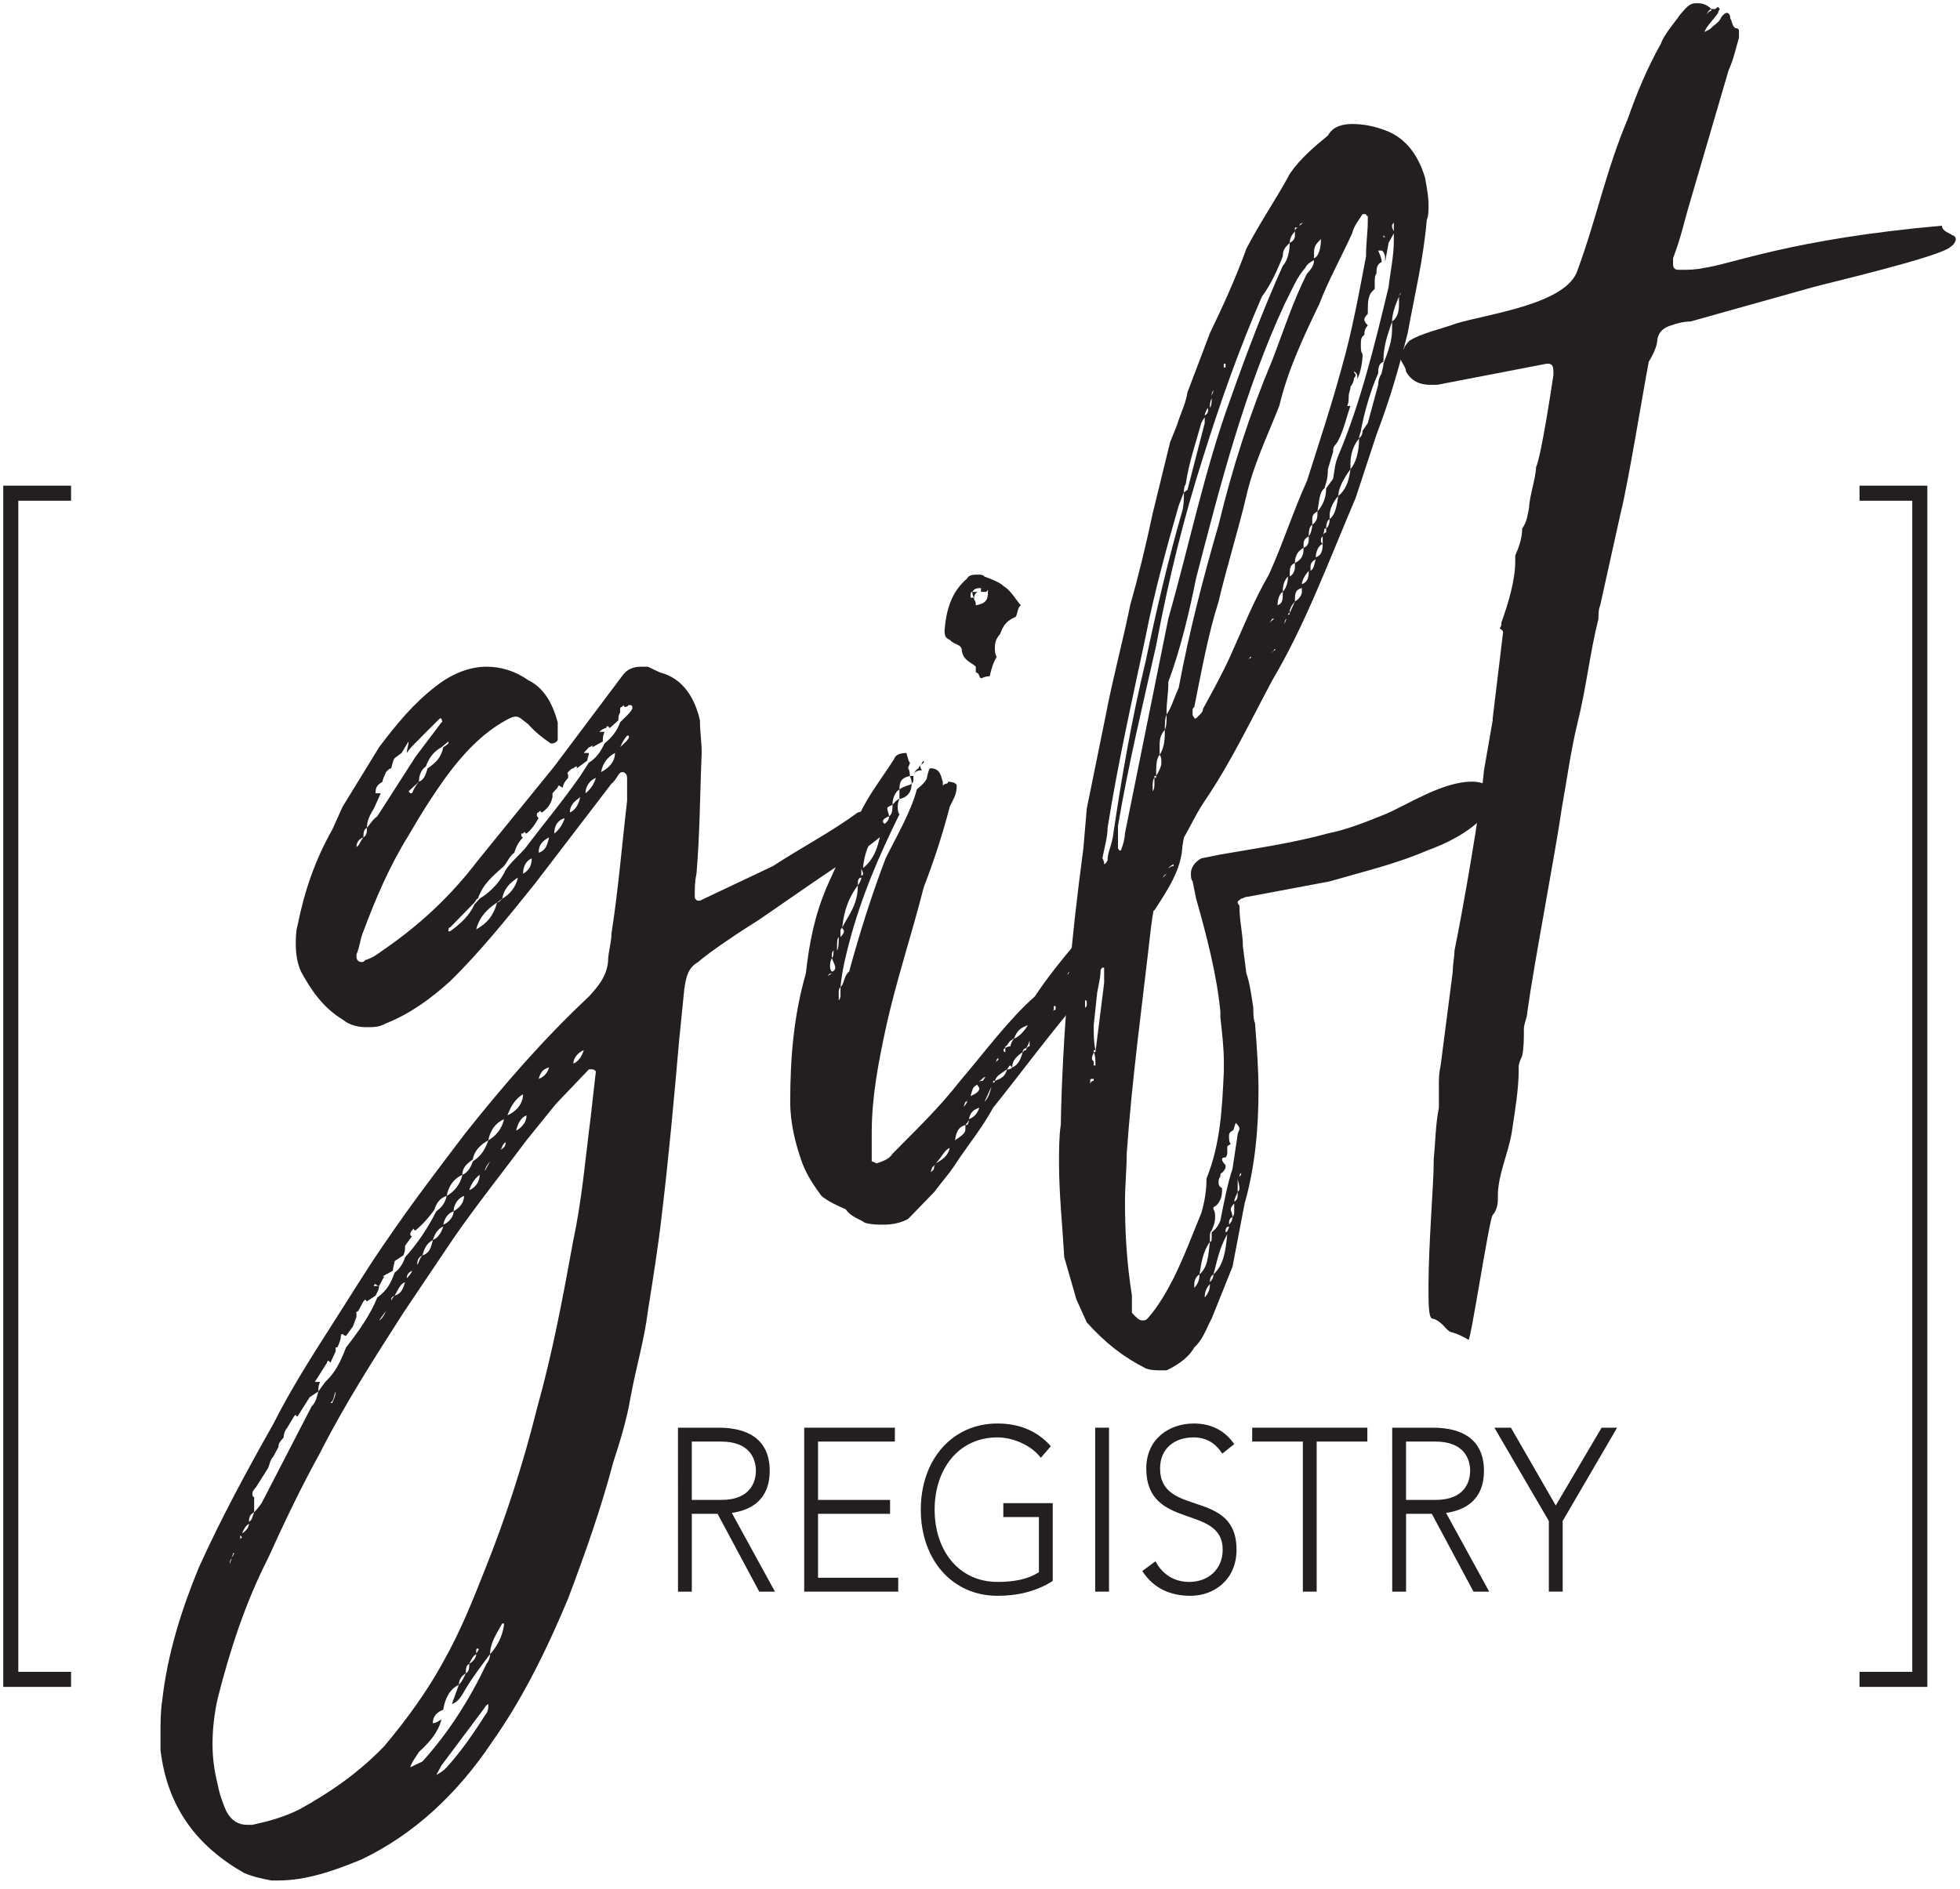
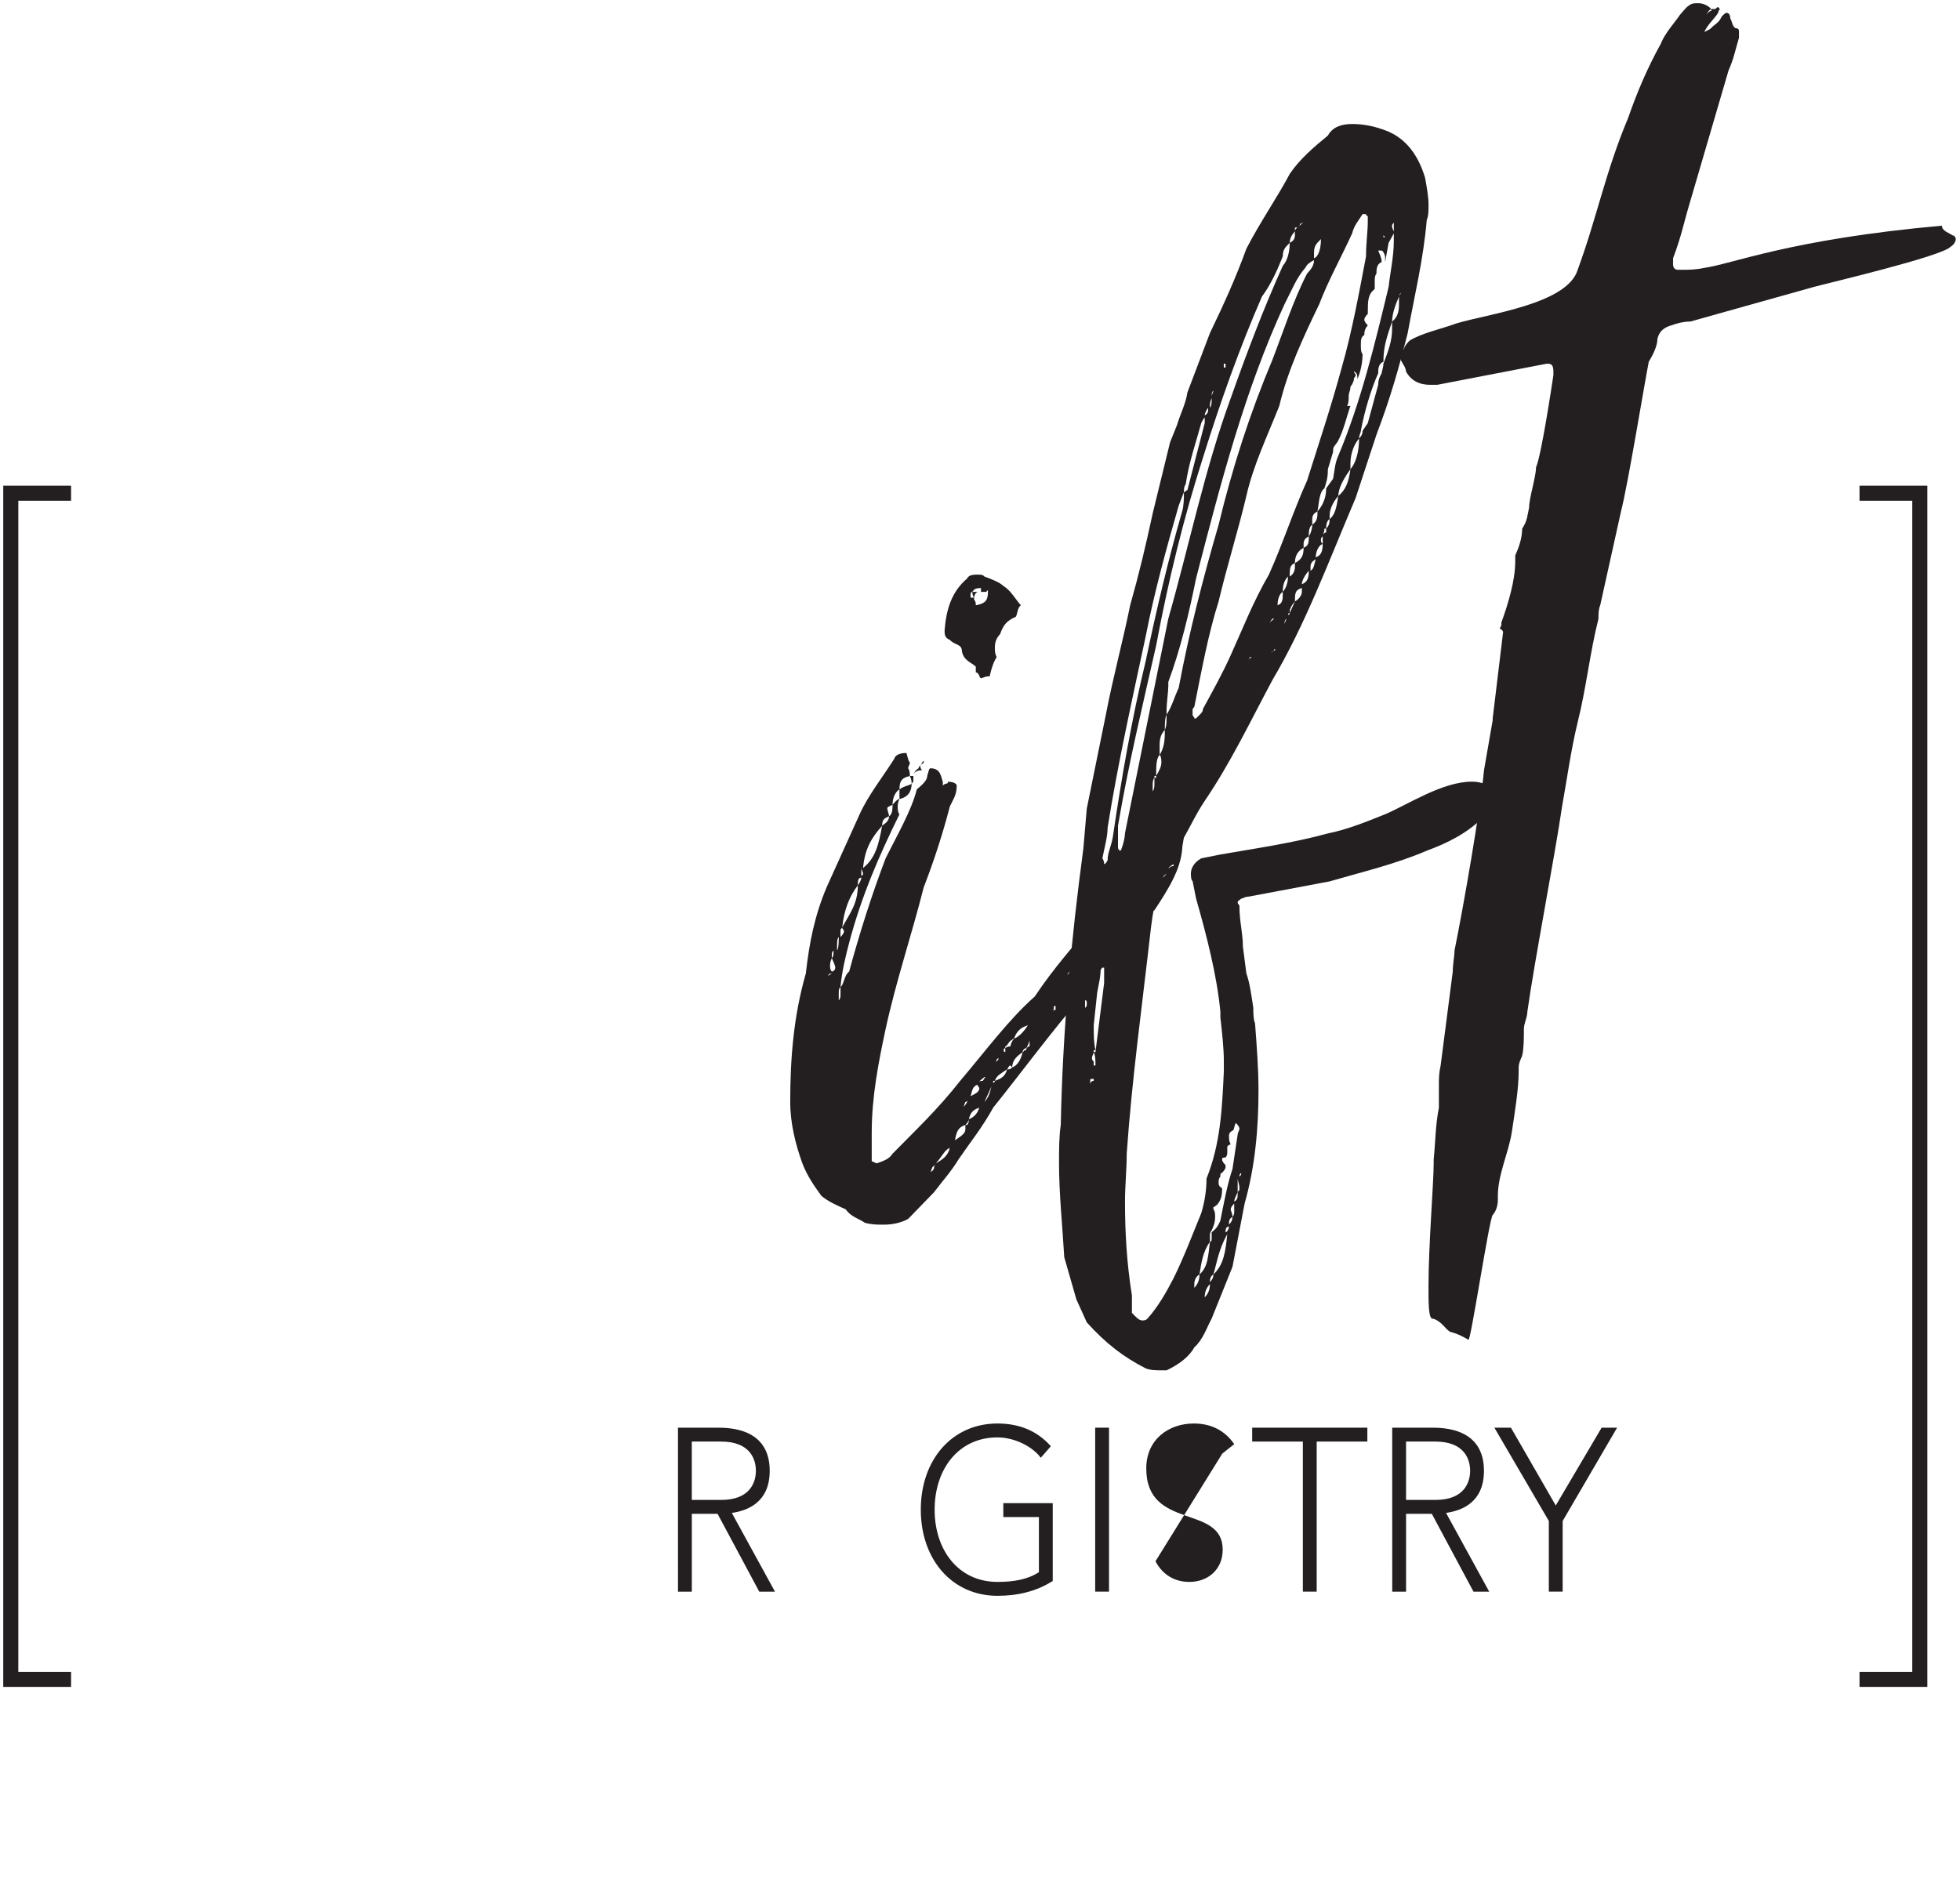
<svg xmlns="http://www.w3.org/2000/svg" height="160" viewBox="0 0 166 160" width="166">
  <g fill="none" fill-rule="evenodd">
    <g fill="#231f20" transform="translate(12.827 -.797)">
      <path d="m87.15 71.242c-.441.162-.587.326-.735.65v.65c.441-.163.735-.814.735-1.3zm-.587 2.762c-.294.162-.442.323-.442.323.148 0 .148-.161.442-.161zm-.587.813c-.295.161-.295.325-.295.325zm.145-1.951c-.441.326-.735.814-.88 1.462.44-.323.735-.648.88-1.462zm-1.322 3.574c-.44.163-.734.488-.882.976.442-.163.882-.326.882-.813zm0-1.786c-.44.325-.734.488-.734.975-.148.162-.148.162-.148.325.442-.162.735-.487.882-1.299zm-1.321 2.112c-.441.162-.882.487-1.469 1.299.734-.162 1.028-.488 1.469-1.299zm-1.763 3.249c-.441.161-.588.487-1.028 1.136.735-.161.882-.487 1.028-1.136zm-.588-1.137-.44.487v.488c.293-.163.293-.163.293-.326s.147-.325.147-.649zm-.882 2.599c0-.162.148-.162.442-.326-.294.163-.442.163-.442.326zm.148-1.3-.148.163s.148 0 .148-.163zm-.587 2.112c-.294 0-.294.163-.441.326zm-.441.65c-.147 0-.147.162-.294.162-.147.325-.147.488-.294.488.148 0 .294-.163.294-.163zm.293-1.949c-.587.161-.882.325-.882.811l-.145.487c.44-.325.734-.65 1.027-1.298zm-2.056 2.435c0-.162.294-.487.441-.487v-.162l-.441.487zm-1.029 2.599h-.145c0 .325 0 .325-.148.488.148-.163.148-.163.293-.163zm-1.614 1.95c0 .162-.148.162-.294.326.147-.163.294-.163.294-.326zm-.588.974c-.147.488-.293.65-.293.65-.148 0-.294.163-.294.325.147 0 0-.161.294-.161 0-.163.147-.326.293-.326zm-1.322-.161c.442-.162.882-.65 1.176-1.137-.441.162-.882.325-1.176 1.137zm.735 1.136c-.441.326-.882.65-.882 1.3.441-.163.734-.65.882-1.3zm-.882 1.3-.147-.163c-.147 0-.147.163-.294.326h.148s.147 0 .293-.162zm-.587-1.625c.147-.162.441-.162.441-.162 0-.162.147-.488.293-.649-.147 0-.147.161-.293.161-.294.326-.294.488-.441.488zm-.148.163s0 .161.148.161v-.325c-.148 0-.148.163-.148.163zm.294 1.624c-.44.325-.882.487-1.029.975.442-.163.883-.326 1.029-.975zm-1.029-.487c0-.163.148-.163.294-.326v-.162l-.147.162c0 .162-.148.162-.148.326zm0 1.462h-.145v.161s.145 0 .145-.161zm-.293.487-.587 1.299c.293-.325.441-.649.587-1.299zm-1.176-.326c.148-.161.294-.161.442-.161.147-.163.147-.326.293-.326h-.147zm.882-41.583v-.161l-.147.161h-.441v-.323c-.587 0-.587.162-.734.323h.44c-.293.163-.293.489-.293.65.148.163.148.326.148.488.88-.162 1.027-.488 1.027-1.138zm-1.469 42.72c.294-.161.735-.325.735-.648 0-.163-.148-.163-.148-.326-.44.162-.44.487-.587.974zm0-42.231h.294c-.147-.163-.147-.489-.147-.489-.148 0-.148.163-.148.326zm.735 43.206c-.441.162-.735.326-.882.976.441-.163.734-.489.882-.976zm-.882.976c0 .161-.147.325-.293.487h.147c.147-.162.147-.326.147-.487zm-.441-.976c0-.161.148-.161.294-.487v-.162c0 .162-.147.162-.147.162s-.148.326-.148.487zm.148 1.463c-.442.161-.735.325-.882 1.299.734-.488.882-.65.882-.975zm4.26-43.045c-.735.326-1.029.65-1.322 1.463-.294.325-.442.649-.442 1.136 0 .326 0 .488.148.814-.293.487-.441.974-.587 1.624-.441 0-.587.161-.735.161-.147 0-.147-.487-.44-.487v-.487c-.294-.325-1.029-.488-1.176-1.299 0-.65-.587-.487-1.028-.975-.441-.162-.441-.487-.441-.813.147-1.786.587-3.249 1.91-4.385.147-.326.587-.326.88-.326.294 0 .442 0 .588.163.441.162 1.322.487 1.615.811.588.326 1.029 1.137 1.469 1.625-.293.162-.293.813-.44.974zm-5.583 44.994c-.441.163-.588.65-1.176 1.299.587-.325 1.029-.649 1.176-1.299zm-1.176 1.299c0 .162-.148.162-.293.326 0 0-.148.325-.148.487 0-.162.293-.162.293-.487 0-.163.148-.163.148-.326zm-1.322-33.623s0 .162.148.325c-.442 0-.587.162-.735.326.148-.163.148-.326.441-.488 0-.162.294-.326.294-.487l.147-.162v.162c-.147.161-.294.161-.294.325zm-.882.811c-.734.163-.882.488-.882 1.137.442-.325.882-.325 1.029-.487 0-.162 0-.325-.148-.65zm-1.469 2.438c-.293.161-.441.161-.441.325 0 .162.148.487.148.649.293-.162.293-.649.293-.974zm-.293.974c-.294.163-.588.163-.588.813.147-.162.588-.325.588-.813zm-.588.813c-.88.974-1.469 1.95-1.615 3.573 1.028-.811 1.322-1.949 1.615-3.573zm-1.762 3.573v.65s.147 0 .147-.161c0-.163-.147-.326-.147-.489zm0 .814c-.294 0-.294.325-.294.649.147-.162.294-.487.294-.649zm-.294.649c-.735.975-1.175 2.112-1.322 3.574.587-1.137 1.322-1.949 1.322-3.574zm-1.322 3.574c-.147.162-.147.162-.147.325v.487c.147-.161.294-.323.294-.487 0-.162-.148-.162-.148-.325zm-.147 5.035c-.148.162-.148.325-.148.487v.65c.148-.162.148-.325.148-.487zm-.148-4.224c-.145.163-.145.326-.145 1.138.145-.163.145-.813.145-1.138zm-.441 1.138c-.147.162-.147.162-.147.649.147-.162.147-.326.147-.649zm-.147.649c-.148.325-.148.488-.148.65s0 .325.148.487c.147 0 .294-.162.294-.325s-.148-.488-.294-.813zm-.293 1.625c0-.163 0-.163.293-.326-.293 0-.293.162-.293.162zm6.022-15.107v-.813c-.293.163-.587.65-.587 1.3.294-.326.442-.488.587-.488-.145.325-.145.488-.145.649 0 .163 0 .489.145.65-1.762 3.574-3.231 6.985-4.26 10.883-.293 1.137-.587 2.274-.734 3.736.294-.162.294-.975.734-1.299.882-3.248 1.911-6.497 3.086-9.584.882-1.787 2.204-4.06 2.644-5.848.588-.487.882-.811.882-1.137.148-.487.148-.649.294-.649.882 0 .882.813 1.028 1.137v.325s.148-.162.294-.162c.148 0 .148-.162.148-.162.44 0 .734.162.734.325 0 .813-.294 1.137-.587 1.786-.588 2.274-1.323 4.55-2.204 6.823-1.028 4.062-2.35 7.96-3.232 12.02-.587 2.761-1.175 5.684-1.175 8.771v2.436c.145 0 .293.162.44.162.441-.162 1.029-.325 1.322-.811 1.911-1.95 3.819-3.737 5.729-6.172 2.204-2.599 4.115-5.198 6.318-7.147 1.617-2.436 3.379-4.386 5.142-6.498 2.352-2.599 4.408-5.36 6.318-7.959l.734-1.136c.294.487.294 1.136.442 1.623v.326c0 .325-.148.811-.148 1.137-.147 1.786-1.176 3.41-2.35 5.198-.587.325-1.175.649-1.322 1.136l-.147.163c-1.91 1.949-3.086 3.736-4.554 5.848-2.791 3.249-5.289 6.659-7.639 9.583-.882 1.624-2.057 3.087-2.938 4.386-.588.975-1.323 1.787-2.058 2.762l-2.203 2.273c-.587.326-1.322.487-2.057.487-.587 0-1.027 0-1.615-.161-.441-.326-1.175-.488-1.615-1.137-.734-.326-1.469-.65-2.057-1.137-.587-.813-1.176-1.625-1.617-2.762-.587-1.624-1.028-3.41-1.028-5.198 0-3.736.294-7.309 1.322-10.883.293-2.599.735-4.872 1.763-7.309l2.791-6.172c.735-1.624 1.91-3.086 2.939-4.711.147-.487.882-.487 1.028-.487.147.487.147.65.293.813 0 .161-.147.325-.147.487.147.162.147.649.147.649h.294v.326c0 .162 0 .162-.147.325 0 .65-.294 1.137-1.029 1.299z" fill-rule="nonzero" />
      <path d="m105.808 25.599s-.148.162-.148.326c0-.163.148-.163.148-.326zm-.735 2.438c.441-.326.587-.814.587-1.462v-.65c-.293.65-.587 1.462-.587 2.112zm.148-8.447c0 .162-.148.162-.148.323 0 .163 0 .163.148.488zm-.882 1.298h.147l-.147-.161zm.734 7.796v-.648c-.44 1.298-.734 2.111-.734 3.41-.441.162-.441.65-.441.975-.588 1.299-1.176 3.249-1.469 4.873 0 .162-.148.325-.148.65.148-.163.293-.326.293-.65l.442-.65.882-3.249c0-.161 0-.487.293-.974 0-.162.148-.488.148-.813.44-1.137.734-1.949.734-2.924zm-2.791 9.26c-.441.487-.734 1.298-.734 2.112v.487c.44-.487.734-1.463.734-2.599zm-1.763 4.872c.587-.487.882-1.137 1.029-2.273-.587.811-1.029 1.624-1.029 2.273zm0 0c-.44.487-.734 1.137-.734 1.625v.325c.441-.325.587-.975.734-1.95zm-1.027 2.762c.145-.163.293-.325.293-.813-.293.162-.293.649-.293.813zm0 0h-.148c0 .325-.147.487-.147.649 0-.162.147-.325.294-.325zm-.294.649c-.148.162-.148.162-.148.325 0 .163 0 .163.148.325zm4.554-22.252c-.148.161-.148.487-.148.648v.65c-.587.487-.587.975-.587 2.112-.148.162-.294.325-.294.487 0 .163.147.325.294.488-.294.323-.294.649-.294.813-.293.161-.293.487-.293.811v.162c0 .162 0 .488.145.649 0 .65-.145 1.463-.44 2.112 0-.325 0-.487-.294-.649 0 .162.147.162.147.325 0 .163-.147.163-.147.325 0 .162-.147.487-.293.65 0 .325-.148.487-.148.813 0 .161 0 .649-.147.811h.294c-.294.811-.587 2.112-1.029 2.923-.147.326-.44.488-.44.813v.162l-.442 1.463c0 .811-.145 1.136-.293 1.624-.441.325-.441 1.136-.587 1.95.441-.488.735-1.137.735-1.95l.587-.813c.147-.811.147-1.298.44-1.949 1.911-4.548 3.086-9.421 4.26-14.294.148-1.299.442-2.599.442-3.898v-.65l-.442.813-.293 1.624v-.487c-.147-.488-.294-.488-.294-.488h-.293c.293.65.293.813.293.975-.44.162-.44.65-.44.976zm-5.143 24.038c.441-.161.588-.487.588-1.137-.441.163-.588.813-.588 1.137zm-.147-25.826v.487c.441-.162.587-.975.587-1.624-.293.325-.587.487-.587 1.137zm.294 21.928c-.294.161-.442.325-.442.649v.488c.442-.326.442-.65.442-1.137zm-.148 4.06c-.294.162-.441.325-.441.65v.323c.294-.162.294-.487.441-.974zm-.587-1.95c.147-.162.293-.649.293-.974-.293.161-.293.649-.293.974zm0 0c-.294.162-.441.325-.441.649v.326c.441-.162.441-.487.441-.975zm0 2.923c-.294.325-.588.814-.588 1.138.442-.163.588-.488.588-1.138zm-.882-29.075c0-.163.148-.163.293-.325l.148-.162c-.148.162-.293.162-.293.162 0 .161-.148.161-.148.325zm.293 30.862v-.326c-.587.163-.587.488-.587 1.138.294-.163.587-.488.587-.813zm-.587-2.436c.587-.325.735-.649.735-1.299-.587.325-.735.811-.735 1.299zm0-28.101c0-.162.148-.325.294-.325h-.294zm0 31.35c-.293.325-.44.649-.44.813v.161zm0-2.923v-.326c-.44.162-.44.487-.44 1.137.293-.163.44-.488.44-.811zm-.44-27.452c.293-.162.44-.325.44-.649v-.326c-.147.162-.44.487-.44.975zm-.148 31.512s.148 0 .148-.163c-.148 0-.148.163-.148.163zm-.147.325c-.148.162-.148.325-.148.487 0-.162.148-.325.148-.487zm.147-3.574c-.294.326-.44.65-.44 1.299.293-.326.44-.813.44-1.299zm-.44 1.299c-.294.162-.442.649-.442 1.137.442-.162.442-.488.442-1.137zm-.735 4.873c0 .162-.147.162-.294.326l.441-.326zm-.147-2.599s-.148.162-.294.487c.147-.325.294-.325.441-.487zm-1.911 3.249c0 .162-.147.162-.147.323 0-.161.147-.161.293-.323zm-.88 44.018.145-.161v-.163c-.145.163-.145.163-.145.325zm0 .975c0-.325-.148-.649-.148-.811v1.137c.148-.163.148-.163.148-.326zm-.148.326c-.147.325-.294.649-.294.811.294-.162.294-.325.294-.811zm-.294 1.624v-.65c-.147.163-.293.325-.293.488 0 .162.147.325.147.649.147-.162.147-.325.147-.487zm-.44 1.137c.147-.162.293-.326.293-.65-.293.162-.293.325-.293.65zm0 .162c-.294 0-.294.326-.294.487.147 0 .294-.325.294-.487zm-.442-72.77h.148v-.325h-.148zm.294 73.419c-.734 1.299-.882 2.436-1.175 3.411.88-.811 1.028-1.95 1.175-3.411zm-1.321-70.982c0-.162.147-.326.147-.488-.147.162-.147.326-.147.488zm.147 74.393c-.294.162-.294.487-.294.65.148-.163.294-.325.294-.65zm2.204-12.345c0-.162-.148-.325-.294-.487-.148.162-.148.649-.294.649-.293.163-.293.325-.293.488 0 .162 0 .487.147.649-.294.162-.294.162-.294.325v.325c0 .163 0 .326-.147.488-.148 0-.293 0-.293.162 0 .162.145.326.293.487v.163c0 .162-.148.325-.293.487-.148 0-.148.163-.148.325-.147.163-.147.326-.147.487 0 .163 0 .326.294.488 0 .326 0 .65-.148.975-.147.325-.294.488-.587.649v.163c.147.162.147.487.147.649 0 .488-.147.813-.293 1.138-.148.161-.148.323-.148.487v.487c.148 0 .148-.162.148-.326v-.487c.44-.325.587-.649.734-.975.293-1.462.587-3.086 1.028-4.385l.441-2.924c0-.161.148-.325.148-.487zm-2.498-61.074c.148-.163.148-.488.148-.814-.148.326-.148.488-.148.814zm0 74.231c-.294.325-.441.65-.441 1.137.293-.326.441-.65.441-1.137zm-.441-73.583c.293-.161.293-.323.293-.648-.147.161-.293.487-.293.648zm.441 70.009c-.587.811-.735 1.786-.882 2.761.734-.649.734-1.624.882-2.761zm-.882 2.761c-.293.162-.441.487-.441.813v.325c.293-.325.441-.65.441-1.137zm10.137-82.189c-1.322 2.76-2.645 5.522-3.379 8.608-1.029 2.599-2.204 5.035-2.791 7.634-.735 3.087-1.617 5.848-2.35 8.935-.883 2.761-1.47 6.01-2.057 8.933-.147.163-.147.163-.147.325v.326c0 .161.147.161.147.325h.148c.293-.325.587-.488.587-.811.882-1.625 1.617-2.924 2.35-4.55 1.028-2.273 1.91-4.547 3.232-6.823 1.176-2.599 2.056-5.359 3.232-7.958 1.028-3.249 2.056-6.336 2.938-9.585.882-3.086 1.469-6.335 2.056-9.42 0-1.137.148-2.112.148-2.923v-.488c-.148 0-.148-.162-.148-.162h-.294c-.293.487-.734.974-.88 1.624-.882 1.95-2.057 4.06-2.791 6.011zm-11.459 15.917c.148 0 .148-.162.294-.162l1.469-5.686v-.487s-.147.162-.294.487c-.44 1.625-1.028 3.249-1.321 5.198-.148.163-.148.488-.148.65zm11.019-19.654c-.294.162-.587.325-.735.649-.734.813-1.175 1.951-1.763 3.088-3.379 7.308-5.435 15.267-7.491 23.227-.588 2.923-1.323 6.01-2.35 8.771v.325c0 .488-.148 1.463-.148 2.112v.326c.441-.65.587-1.3 1.029-2.274.88-4.711 2.056-9.259 3.379-13.806 1.175-4.874 2.644-9.421 4.554-13.97.882-2.274 1.762-5.035 2.938-7.308.293-.326.587-.65.587-1.138zm-12.487 38.497c-.147.325-.147.811-.147 1.298.147-.323.147-.649.147-1.298zm-.147 1.298c-.293.326-.441.65-.441 1.3v.811c.441-.65.441-1.462.441-2.112zm-.735 3.899c.294-.487.442-.813.442-1.137 0-.162 0-.487-.148-.65-.294.325-.294.975-.294 1.787zm-.147.161h.147v-.161h-.147zm0 .488v-.487c-.147.162-.147.487-.147.649v.488c.147-.163.147-.488.147-.65zm4.114-27.613c-1.617 5.035-2.938 10.396-3.967 15.918-1.175 5.198-2.35 10.071-3.231 15.269v1.786c0 .162 0 .162.145.323 0 0 .148 0 .148-.161.147-.326.294-.975.294-1.3l3.673-18.191c1.762-6.172 3.084-12.669 5.288-18.681 1.322-3.736 2.791-7.633 4.408-11.207.44-.488.587-1.3.587-1.95-.294.325-.587.488-.587 1.137-.442 1.137-1.029 2.436-1.764 3.411-1.909 4.385-3.525 8.933-4.994 13.644zm-8.521 33.948s.148.163.148.488c.147 0 .294-.325.294-.325 0-.65.293-1.137.44-1.95.735-5.035 1.617-10.071 2.791-14.945.882-4.222 1.911-8.608 3.086-12.668.147-.488.147-1.137.147-1.625l-.44 1.137c-1.029 3.574-2.057 7.309-2.792 11.045-1.175 5.523-2.349 10.721-3.231 16.243 0 .813-.294 1.787-.442 2.599zm.148 10.559v-1.299h-.293c0 .813-.148 1.299-.294 2.111l-.295 2.762c0 .811 0 1.462.148 2.112h-.148v.162h.148zm-.883 5.848c0 .162-.145.325-.145.487s0 .162.145.325v.325h.148c0-.487 0-.811-.148-1.136zm0 2.436v-.163c-.293 0-.293 0-.293.163v.325c0-.325.293-.325.293-.325zm-.734-6.172c.147-.163.147-.163.147-.326v-.161s0-.163-.147-.163zm34.671-18.679v.161c0 .976-.441 1.625-1.028 2.438-1.323 1.298-2.938 2.112-4.702 2.76-2.644 1.138-5.436 1.787-8.226 2.6l-6.905 1.299c-.294 0-.441.163-.588.163-.145.161-.293.161-.293.323 0 .163.148.163.148.325 0 1.3.293 2.275.293 3.412l.294 2.273c.293.813.44 1.95.587 2.924 0 .325 0 .975.147 1.298.148 1.951.293 3.899.293 5.686 0 3.249-.293 6.498-1.175 9.584l-1.028 5.361-1.762 4.385c-.442.813-.735 1.787-1.47 2.438-.441.811-1.321 1.462-2.35 1.949h-.44c-.442 0-.883 0-1.323-.162-1.91-.975-3.379-2.112-4.995-3.898l-.882-1.95-1.027-3.574c-.148-2.599-.442-5.36-.442-7.959 0-1.137 0-2.274.148-3.249.147-7.796.882-15.756 1.91-23.39l.293-3.411 1.617-7.959c.587-3.087 1.469-6.336 2.056-9.259.735-2.6 1.322-5.035 1.911-7.797l1.469-6.009.587-1.462c.293-.975.735-1.787.882-2.762l1.91-5.035c1.175-2.435 2.204-4.711 3.086-7.146 1.175-2.274 2.644-4.386 3.673-6.336.882-1.299 2.056-2.274 3.231-3.248.442-.813 1.323-.975 2.057-.975.88 0 1.91.162 3.084.65 1.469.648 2.498 1.949 3.086 3.897.147.814.294 1.625.294 2.275 0 .487 0 .974-.148 1.298-.294 3.411-1.028 6.335-1.615 9.584-.735 2.923-1.469 5.522-2.644 8.609l-1.764 5.361c-2.35 5.522-4.26 10.72-7.05 15.43-1.911 3.574-3.526 6.985-5.73 10.234-.882 1.298-1.469 2.76-2.35 4.06-1.321 1.949-1.91 4.224-2.204 6.659-.734 6.497-1.615 12.832-2.056 19.167 0 1.299-.147 2.761-.147 4.06 0 2.599.147 5.198.587 7.96v1.462c.294.326.587.649.882.649.147 0 .293 0 .44-.162.883-.975 1.617-2.273 2.204-3.41.882-1.787 1.617-3.737 2.35-5.523.294-.975.441-1.95.441-2.923 1.176-2.924 1.323-5.849 1.469-9.096v-.814c0-1.137-.145-2.435-.293-3.736v-.487c-.294-3.087-1.176-6.497-2.056-9.583l-.294-1.463c-.148-.162-.148-.488-.148-.649 0-.488.294-.975.882-1.3l1.617-.325c2.791-.487 6.17-.974 9.108-1.787 1.617-.323 3.232-.974 4.849-1.624 1.91-.811 4.848-2.761 7.346-2.761.587 0 1.027.162 1.469.325h.293s.148 0 .148.163z" fill-rule="nonzero" />
      <path d="m152.816 21.051c0 .162-.147.487-.44.65-.735.811-10.431 3.086-11.607 3.41l-10.43 2.924c-.588 0-1.176.162-1.615.325-.587.162-1.029.487-1.176 1.137 0 .65-.441 1.462-.735 1.949-.441 2.275-1.762 10.396-2.349 12.67l-1.763 7.959c-.148.326-.148.813-.148 1.137-.735 2.924-1.028 5.848-1.762 8.771-.588 2.438-.882 4.711-1.323 7.148-.587 4.06-2.35 13.156-2.938 17.379 0 .488-.293.975-.293 1.462 0 .813 0 1.625-.148 2.274-.147.325-.294.65-.294.975v.326c0 1.462-.293 3.248-.587 5.198-.294 1.786-1.175 3.574-1.175 5.36v.326c0 .487-.147.975-.441 1.298-.293.325-1.91 11.046-2.057 10.559-.587-.326-.882-.487-1.469-.649-.147 0-.44-.325-.587-.488-.294-.325-.734-.65-1.028-.65-.293-.161-.293-1.298-.293-2.76 0-3.411.44-8.772.44-10.396v-.325c.148-1.462.148-2.923.441-4.386v-1.95c0-.487 0-.974.147-1.624l1.029-7.959c0-.65.147-1.3.147-1.787.735-3.574 2.204-12.02 2.497-15.268l.735-4.223v-.163l.882-7.309c0-.162-.294-.325-.294-.325s.147-.162.147-.326v-.161c.587-1.624 1.176-3.574 1.176-5.198v-.488c.293-.649.587-1.463.587-2.274.441-.65.441-1.137.587-1.787 0-.811.587-2.599.587-3.41.442-.975 1.323-6.823 1.47-7.796v-.325c0-.488-.147-.65-.441-.65h-.147l-9.255 1.786h-.588c-.88 0-1.615-.325-2.056-1.136 0-.326-.293-.65-.441-.976v-.325c0-.325.148-.487.293-.65 0-.161.294-.487.442-.648 1.027-.65 2.644-.976 3.966-1.463 2.645-.813 9.403-1.624 10.285-4.548 1.615-4.385 2.349-8.284 4.26-12.832.734-2.112 1.615-4.224 2.791-6.335.294-.813 1.175-1.787 1.615-2.436.441-.487.735-.975 1.322-.975h.294c.293 0 .735.162 1.028.488-.293.161-.293.325-.441.487.148-.162.293-.326.441-.326v-.161h.294c.147 0 .147-.163.293-.163l.147.163s-.147.161-.147.325c-.441.649-.88.974-1.175 1.624.294-.162.44-.162.734-.487.441-.326.587-.488.735-.814.147-.161.294-.323.44-.323.148 0 .294.162.294.487.148.162.148.65.441.813.294 0 .294.162.294.325v.487c-.294.975-.441 1.787-.882 2.762l-3.232 11.044c-.588 1.95-.734 2.924-1.469 4.873v.488c0 .325.147.487.441.487h.294c.587 0 1.175 0 1.91-.162 2.35-.325 7.345-2.436 20.126-3.574 0 .487.735.65.88.813.148 0 .294.162.294.325" />
-       <path d="m40.286 63.121c-.294.325-.441.65-.587.975.293-.325.587-.488.734-.813v-.162zm-2.204 3.086c.587-.323 1.175-.811 1.175-1.624-.587.325-1.028.813-1.175 1.624zm-1.322 1.787c.441-.326.735-.813.882-1.299-.441.162-.882.65-.882 1.299zm-1.028 22.902c.441-.161.734-.649.882-1.136-.441.161-.882.649-.882 1.136zm-.293-21.278c.44-.162.734-.649.88-1.299-.441.325-.88.65-.88 1.299zm-1.323 1.787c.441-.325.734-.813.882-1.3-.587.163-.882.65-.882 1.3zm-1.322 20.791c.442-.163.735-.488.882-.975-.587.162-.734.487-.882.975zm0-19.167c.587-.162.735-.65.882-1.299-.587.325-.882.649-.882 1.299zm-1.321 1.786c.587-.325.734-.811.734-1.299-.44.163-.734.65-.734 1.299zm.294 20.467c-.442.163-.735.65-.882 1.3.587-.326.882-.814.882-1.3zm-1.617 0c.735-.325 1.322-.975 1.322-1.787-.587.326-1.029.976-1.322 1.787zm-.442-18.355c.59-.325 1.177-.975 1.323-1.786-.734.487-1.176.975-1.323 1.786zm.294 20.629c-.294.162-.294.488-.44.649.293-.161.44-.325.44-.649zm-.734-20.303c.147 0 .294-.163.44-.326zm.44 61.074c-.44.813-1.027 1.624-1.027 2.599.587-.649 1.027-1.462 1.175-2.436v-.162zm-1.175-40.932c.587-.325 1.175-.975 1.322-1.787-.735.326-1.175.976-1.322 1.787zm.148 1.787c-.294.325-.442.649-.442.811zm-1.176 41.744c0-.161.147-.161.147-.325.148 0 0-.162 0-.162s-.147 0-.147.162zm0-61.399c.882-.487 1.469-1.136 1.763-2.273-.735.487-1.469 1.137-1.763 2.273zm-.587 62.212c.294-.162.587-.487.587-.813-.293.163-.441.487-.587.813zm.882-41.42c-.441.326-.735.813-.882 1.299.441-.162.882-.649.882-1.299zm-.882 41.42c-.293.163-.293.488-.293.813.293-.162.293-.488.293-.813zm-.587-41.42c.44-.162.734-.649.882-1.136.734-.489 1.027-.976 1.321-1.787-.587.325-1.175.811-1.321 1.624-.442.325-.882.65-.882 1.299zm.294 42.233c-.294.162-.588.487-.588.974.294-.325.441-.649.588-.974zm-.148-40.446c-.441.162-.882.65-.882 1.298.587-.325.882-.811.882-1.298zm11.458-39.308h.442c-.148.325-.148.487-.148.811l-.882.488v-.163s-.147.163-.294.163l-.44.487h.44c0 .162-.145.487-.145.65l-.882.65v-.163s-.148 0-.294.163c-.148 0-.293.161-.441.323 0 0-.147.163 0 .163v.325c-.147.162-.442.487-.442.811-.145 0-.293-.161-.293-.161-.147 0-.147.161-.147.161l-.441.488v.325c-.147.65-.441.975-.882 1.299-.147 0-.147-.162-.147-.162l-.148.162c-.147 0-.147.162-.147.162 0 .163 0 .163.147.325-.293.488-.587.976-1.027 1.3-.148 0-.148-.163-.148-.163l-.147.163h-.148c0 .162 0 .325.148.325-.441.487-.587.813-.735 1.299-.44.325-.587.811-.882 1.137-.882.811-1.762 1.462-2.204 2.761-.147 0-.147.162-.293.326l-2.057 2.111c-.147 0-.147.162-.147.325h.147c.882-.649 1.617-1.298 2.057-2.274l.441-.487c1.028-.649 1.763-1.462 2.203-2.436.441-.65 1.029-1.137 1.617-1.787 1.469-1.949 3.231-4.06 4.701-6.172l.734-1.136c.588-.326 1.029-.975 1.323-1.624.587-.488 1.027-.975 1.322-1.787.293-.325.734-.65 1.027-1.137v-.162c0-.162-.145-.162-.293-.162 0 0-.147.162-.294.162-.147 0-.147-.162-.147-.162l-.147.162c-.147 0-.147.162-.147.162v.162.163c-.148.161-.148.487-.148.648l-.735.65-.147-.162s-.148 0-.148.162c-.145 0-.44.163-.587.326zm-12.927 39.308c.587-.325 1.175-.975 1.322-1.787-.735.326-1.176.975-1.322 1.787zm.587 1.298c-.441.163-.735.488-.882 1.137.441-.161.882-.649.882-1.137zm-1.469 47.756c.294-.162.587-.326.882-.65 1.175-1.298 2.204-2.761 3.231-4.386.294-.325.294-.648.294-.974-.294.162-.294.326-.44.487l-3.527 4.711zm.587-46.456c-.441.162-.735.65-.882 1.137.441-.162.734-.65.882-1.137zm-.882 1.137c-.587.325-.735.811-.88 1.299.587-.162.734-.65.88-1.299zm1.322-42.233-.588.488c-.587.325-1.027.811-1.321 1.624-.441.325-.587.811-.587 1.299.44-.162.587-.649.734-1.136.735-.488 1.175-.976 1.322-1.787.294-.163.441-.325.441-.325zm-2.203 43.532c-.294.162-.442.325-.442.813.148-.163.148-.488.442-.813zm3.084 36.384c-.735.326-1.176 1.137-1.322 2.112-.441.162-.882.487-.882 1.137.294 0 .441-.162.734-.325-.293 1.137-1.027 1.95-1.909 2.762-.294.487-.587.811-.735 1.298l1.029-.487c2.203-2.436 3.966-5.198 5.435-8.284.147-.162.294-.487.294-.813-.735.976-1.469 1.95-2.056 2.924-.294.487-.588 1.137-1.176 1.299zm-3.966-75.53c.147-.326.293-.649.587-.975l-.882.813.147.162zm0 40.446c-.294.162-.442.325-.442.649.148-.162.442-.487.442-.649zm-.587.975c-.442.162-.588.65-.883 1.137.588-.163.735-.65.883-1.137zm-1.177 1.624c0-.162.148-.326.294-.487-.294.161-.294.161-.294.487zm-1.027 1.625c.293-.163.44-.488.587-.814zm0-2.924c-.148 0-.294-.162-.294-.162-.148 0-.148.162-.148.162zm2.497-46.131-.587.975-.441.325c-.294.162-.294.488-.442.976-.147 0-.293.161-.44.323-.148.325-.294.65-.294.813-.587.326-.587.649-.587.975h.44l-.587 1.299c-.293.487-.587.975-.587 1.624.294-.325.441-.649.882-.974l3.232-5.036 2.203-2.923c.148 0 0-.163 0-.325h-.145l-1.469 1.462c-.442.487-1.029.975-1.323 1.462 0-.325.148-.65.148-.975zm-3.526 7.309c-.294.163-.294.488-.294.813.294-.162.294-.488.294-.813zm-.294.813c-.44.162-.587.487-.587.813.294-.163.294-.488.587-.813zm-2.644 47.917c.147-.325.294-.65.294-.975-.148.325-.148.65-.294.811l-.148.163zm6.611-14.293s0 .161.148.161l-.587.813c0 .325 0 .488-.148.813l-.735.487c0 .162-.147.487-.147.813l-.882.487h.147l-.44.813c0 .326-.148.487-.294.813l-.735.487-.147-.162-.148.162-.44.811s-.294.163-.148.163v.325l-.293.813-.588.811c-.145 0-.293-.162-.293-.162-.148 0-.148.162-.148.162 0 .325-.147.65-.294.975h-.145v.162.163l-.442.974-.147-.162s-.147 0-.147.162l-1.028 1.625h.441c-.147.325-.147.487-.147.811l.587-.811c.882-.813 1.321-1.787 1.762-2.924 1.029-1.299 2.057-2.761 2.645-4.224.882-.648 1.175-1.298 1.469-2.111.441-.325.735-.813.883-1.299 1.027-1.137 1.909-2.436 2.644-3.899.44-.325.734-.648.882-1.298-.587.162-.882.65-1.029 1.137-.44.649-1.027 1.298-1.615 1.786-.147 0-.147-.162-.147-.162l-.147.162c-.148.162-.148.326-.148.326zm-8.374 14.619c.441-.489.441-.814.588-1.3l-.735.487-1.029 1.625c-.147 0-.147-.163-.147-.163l-.147.163-.587.975c-.148.162-.294.487-.294.813-.294.325-.441.487-.441.811l-.441.813c-.293.325-.293.649-.441.975l-1.028 1.624c-.148.162-.294.325-.294.488 0 .161 0 .325.147.325v1.299c.295-.326.588-.65.735-.976zm-4.849 8.933c-.293.162-.44.325-.44.811.293-.162.293-.487.44-.811zm-.44.975c-.294.161-.441.487-.588.811.294-.162.588-.487.588-.811zm-.588 1.136-.147-.162v.162.162zm-.734 1.463c.147 0 0-.163 0-.163 0 .163-.147.325-.147.488 0-.163.147-.163.147-.325zm-.147.325c-.148.162-.148.325-.148.487zm30.851-41.258s-.147-.162-.294-.162h-.147-.148l-2.791 2.923-2.496 3.087c-2.058 2.761-4.261 5.522-6.171 8.284l-4.26 6.335c-2.498 3.898-4.994 7.796-7.051 11.857-1.617 2.924-3.086 6.011-4.408 8.935-1.91 3.736-3.232 7.796-4.26 11.857-.293 1.3-.441 2.599-.441 3.899 0 1.137.148 2.273.441 3.41.147.814.441 1.625.735 2.275.441.811 1.028 1.137 1.762 1.137h.441c1.47-.326 2.645-.65 3.967-1.3 2.644-1.462 4.995-3.086 7.198-5.361 1.91-2.273 3.673-4.709 4.995-7.146 1.469-2.599 2.498-5.198 3.525-7.796 1.763-4.386 3.233-8.935 4.408-13.645 1.322-4.711 2.203-9.421 3.086-14.293.734-3.411 1.028-6.985 1.469-10.395zm-33.643 42.071c1.911-4.224 4.114-8.285 6.318-12.182 1.469-2.924 3.232-5.686 4.995-8.447 1.469-2.275 2.938-4.711 4.407-6.823 2.204-3.249 4.554-6.335 6.906-9.421 3.231-4.06 6.611-7.959 10.429-11.532.735-.813 1.469-1.624 1.617-2.924 0-.811.294-1.624.294-2.435.587-3.736.882-7.473 1.322-11.209v-.975-.811c0-.326 0-.487-.294-.65h-.147c-.294 0-.442.65-.882.975l-6.464 8.447c-2.35 2.923-4.701 5.848-7.199 8.284-1.615 1.462-3.379 2.761-5.435 3.574-.587.325-1.029.325-1.617.325-.734 0-1.469-.162-2.056-.649-1.617-.975-2.645-2.438-3.526-4.062-.294-.649-.441-1.462-.441-2.274 0-.487 0-1.137.147-1.624.588-2.923 1.47-5.522 2.939-8.121l.882-1.951 3.086-5.034c1.469-1.95 2.938-3.737 4.848-5.199 1.469-1.137 2.938-1.624 4.26-1.624 1.176 0 2.35.326 3.525 1.137 1.323.65 2.057 1.949 2.498 3.574v.487.975c0 .162-.294.326-.441.326h-.147c-.735-.488-1.322-.975-1.911-1.625-.44-.326-.734-.649-1.027-.649-.294 0-.587.162-.883.323-2.056 1.138-3.672 2.924-4.994 4.711-1.176 1.625-2.204 3.249-3.232 5.036-1.617 2.599-2.791 5.36-3.821 8.121-.293.65-.293 1.3-.587 1.95v.162c0 .325.148.487.442.487.145 0 .145 0 .293-.162.587-.161 1.028-.487 1.469-.811 3.086-2.112 5.729-4.548 8.08-7.634l6.464-7.96 5.73-7.634c.441-.65 1.028-.813 1.615-.813h.588l1.027.487c1.911.488 2.939 2.112 3.38 4.06 0 .976.147 1.787.147 2.762-.147 3.411-.147 6.823-.441 10.233-.147.65-.147 1.3-.147 1.95 0 .162.147.325.294.325h.147l6.17-2.923c2.498-1.624 4.995-2.924 7.199-4.548.587-.162 1.029-.162 1.322-.162.587.325.734 1.137 1.176 1.299v.162c0 .163-.148.488-.442.65l-1.027.811c-3.38 2.112-6.318 4.224-9.403 6.336-1.322.811-4.26 2.761-5.142 3.573-.882.488-1.029 1.3-1.176 2.275l-.441 4.385c-.44 5.036-.882 9.908-1.469 14.781-.294 2.599-.735 5.36-1.175 8.121-.294 2.436-1.029 4.874-1.469 7.309-.294 1.787-.882 3.737-1.47 5.524-1.028 3.897-2.35 7.633-3.819 11.531-1.763 4.224-3.819 8.447-6.464 12.184-2.938 4.386-6.611 7.796-11.017 9.908-2.352.974-4.702 1.787-7.053 1.787h-.587c-.882-.163-1.617-.326-2.35-.65-3.967-2.274-6.464-5.523-7.051-10.396v-1.299c0-.975 0-1.95.147-2.923.441-3.899 1.615-7.634 3.084-11.208z" fill-rule="nonzero" />
    </g>
    <g fill="#231f20" transform="translate(57 120)">
      <path d="m1.591 7.064h2.484c2.465 0 2.944-1.51 2.944-2.471 0-.962-.48-2.473-2.944-2.473h-2.484zm-1.171-6.12h3.301c.993 0 4.469 0 4.469 3.649 0 2.648-1.826 3.374-3.21 3.571l3.655 6.67h-1.331l-3.529-6.592h-2.182v6.592h-1.171z" fill-rule="nonzero" />
-       <path d="m11.111.944h7.68v1.176h-6.509v4.944h6.102v1.177h-6.102v5.415h6.793v1.177h-7.964z" />
      <path d="m32.16 13.93c-1.453.922-3.05 1.256-4.683 1.256-3.831 0-6.491-3.061-6.491-7.298s2.66-7.298 6.491-7.298c1.863 0 3.371.628 4.523 1.923l-.85.98c-.763-1.02-2.306-1.726-3.672-1.726-3.281 0-5.32 2.668-5.32 6.121 0 3.453 2.039 6.121 5.32 6.121 1.349 0 2.554-.195 3.511-.825v-4.67h-3.014v-1.176h4.185z" />
      <path d="m35.755 14.832h1.171v-13.889h-1.171z" />
-       <path d="m40.861 12.263c.621 1.158 1.631 1.747 2.873 1.747 1.579 0 2.821-1.061 2.821-2.728 0-3.885-6.473-1.607-6.473-6.885 0-2.473 1.914-3.807 4.025-3.807 1.366 0 2.572.511 3.424 1.747l-1.011.804c-.586-.903-1.365-1.374-2.448-1.374-1.508 0-2.82.864-2.82 2.63 0 4.179 6.475 1.668 6.475 6.885 0 2.512-1.863 3.904-3.902 3.904-1.651 0-3.104-.589-4.08-2.098z" />
+       <path d="m40.861 12.263c.621 1.158 1.631 1.747 2.873 1.747 1.579 0 2.821-1.061 2.821-2.728 0-3.885-6.473-1.607-6.473-6.885 0-2.473 1.914-3.807 4.025-3.807 1.366 0 2.572.511 3.424 1.747l-1.011.804z" />
      <path d="m53.344 2.12h-4.292v-1.176h9.754v1.176h-4.291v12.713h-1.171z" />
      <path d="m62.083 7.064h2.484c2.465 0 2.944-1.51 2.944-2.471 0-.962-.48-2.473-2.944-2.473h-2.484zm-1.171-6.12h3.301c.993 0 4.469 0 4.469 3.649 0 2.648-1.826 3.374-3.21 3.571l3.655 6.67h-1.331l-3.529-6.592h-2.182v6.592h-1.171z" fill-rule="nonzero" />
      <path d="m74.177 8.849-4.612-7.905h1.402l3.796 6.592 3.884-6.592h1.312l-4.611 7.905v5.984h-1.171z" />
    </g>
    <g stroke="#231f20" stroke-width="1.276" transform="translate(0 41)">
      <path d="m6.019.781h-5.106v100.484h5.106" />
      <path d="m157.49.781h5.106v100.484h-5.106" />
    </g>
  </g>
</svg>